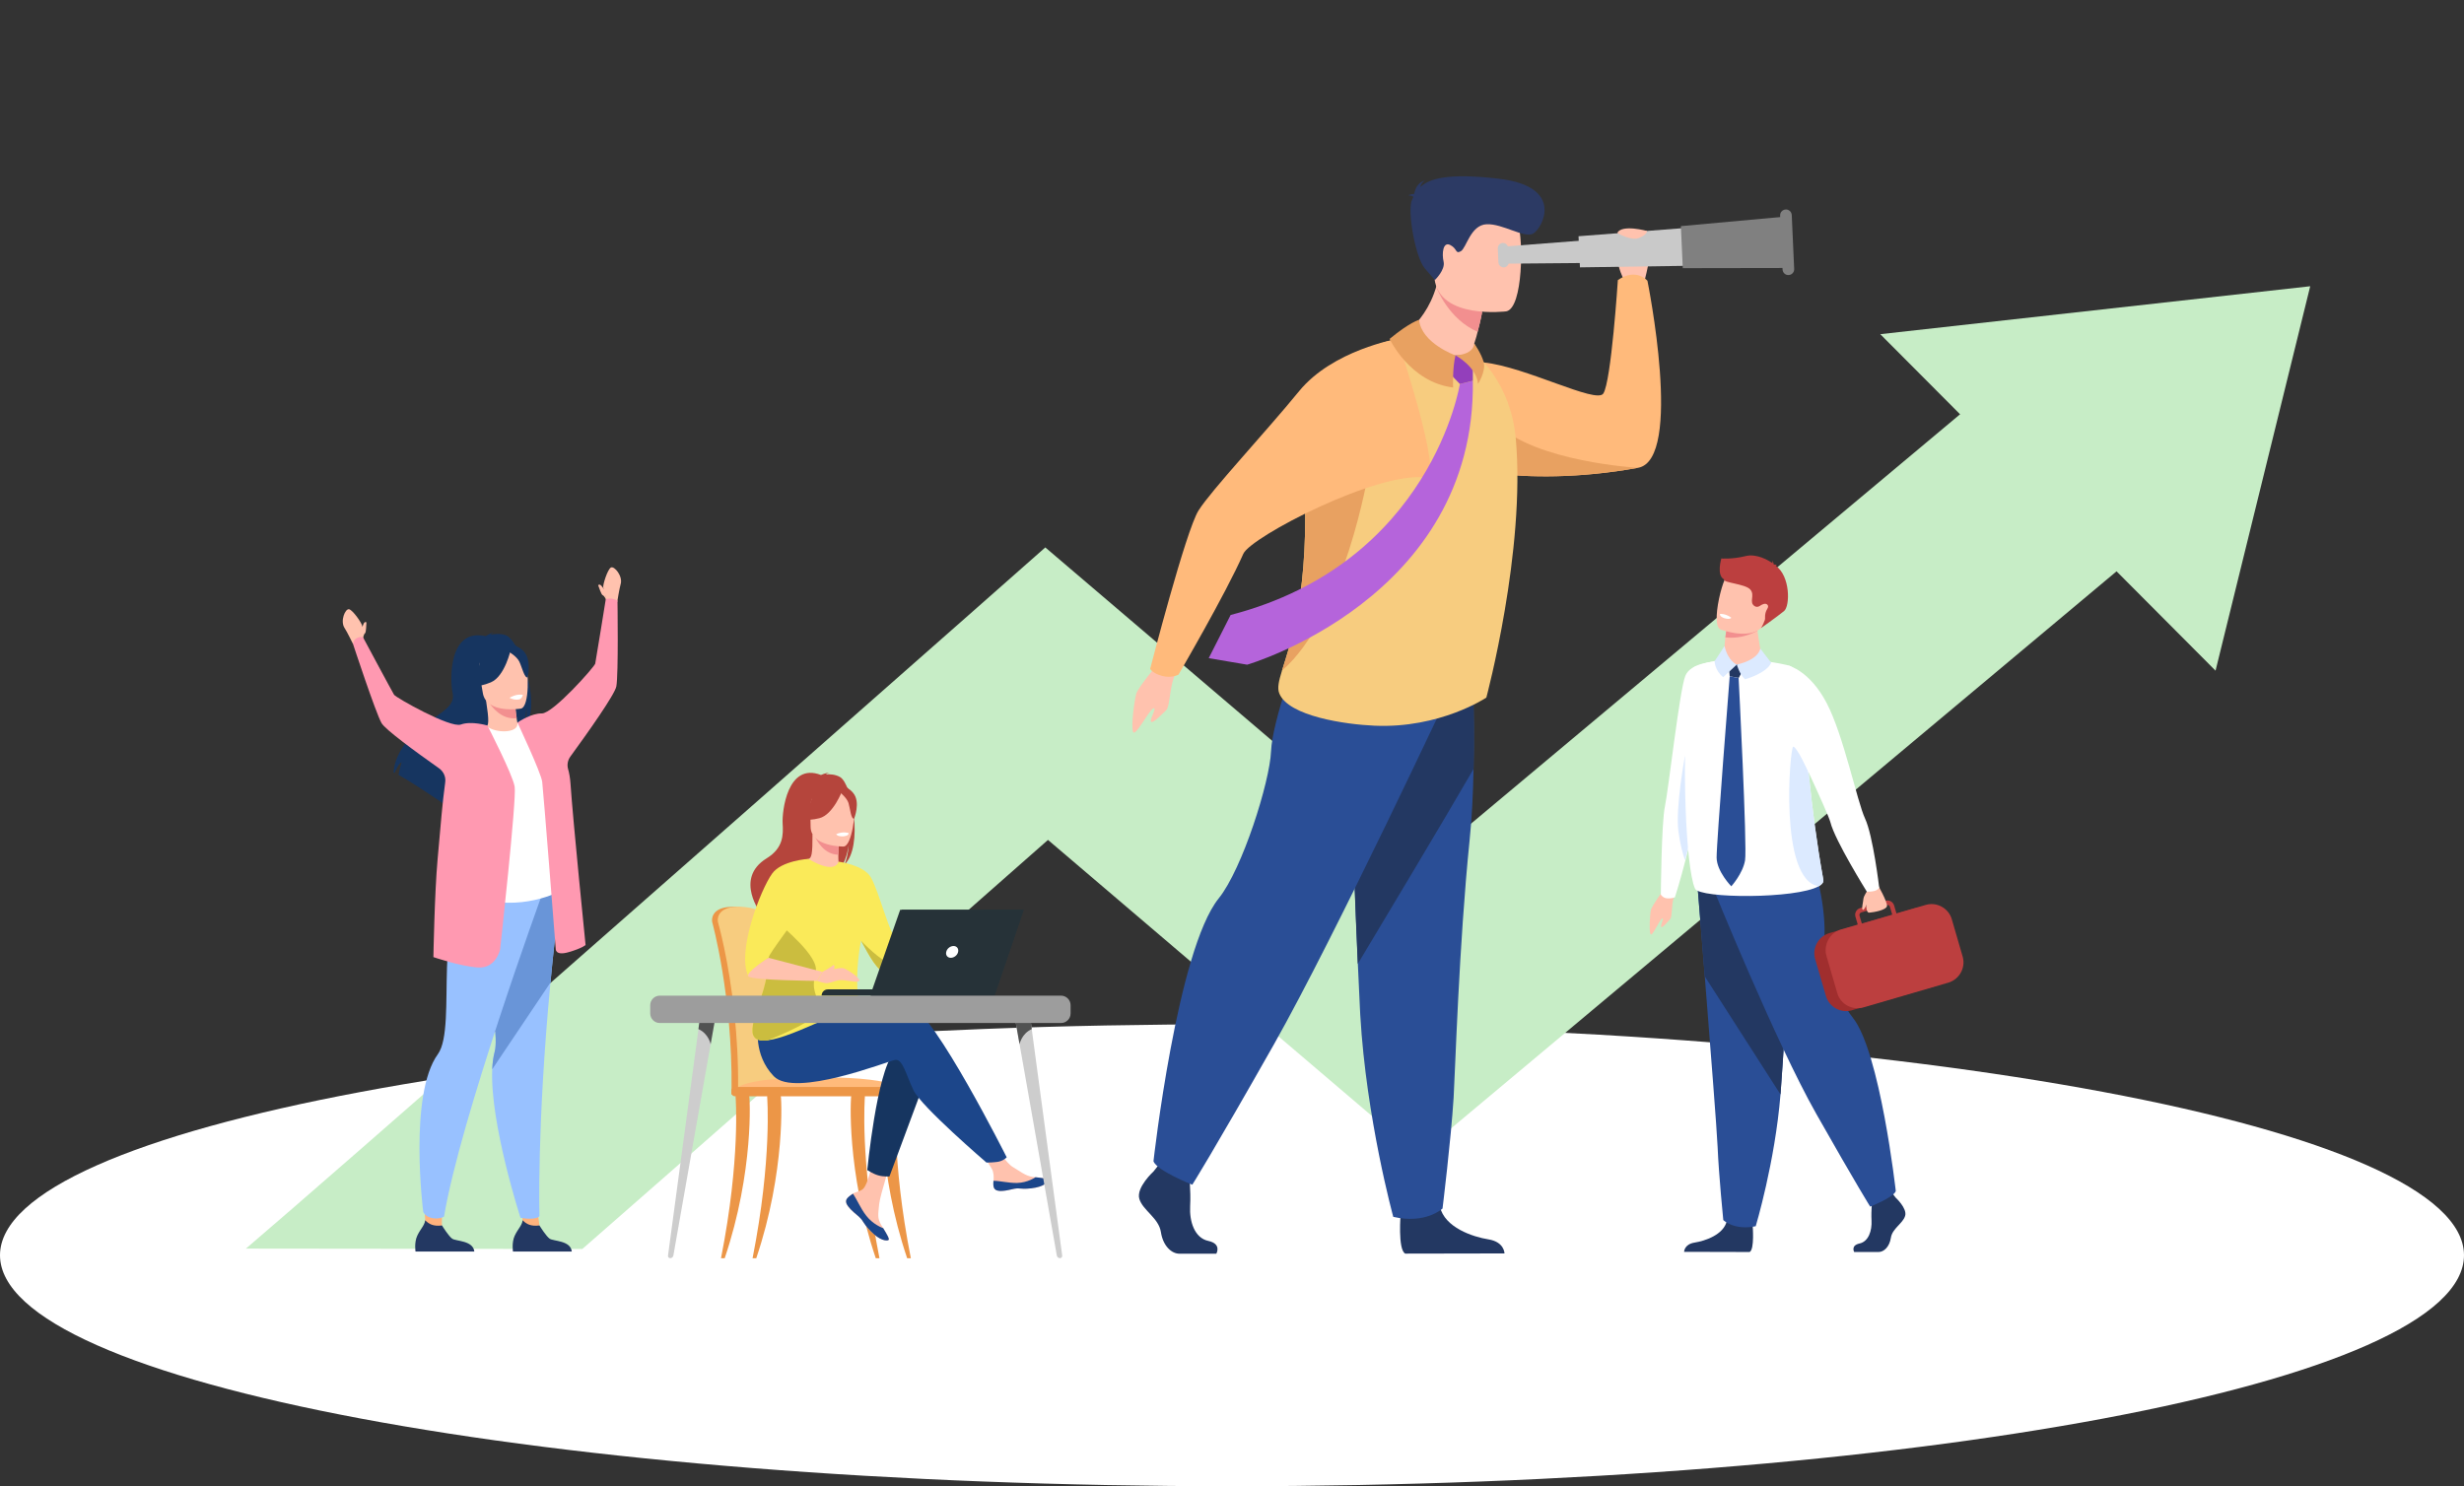
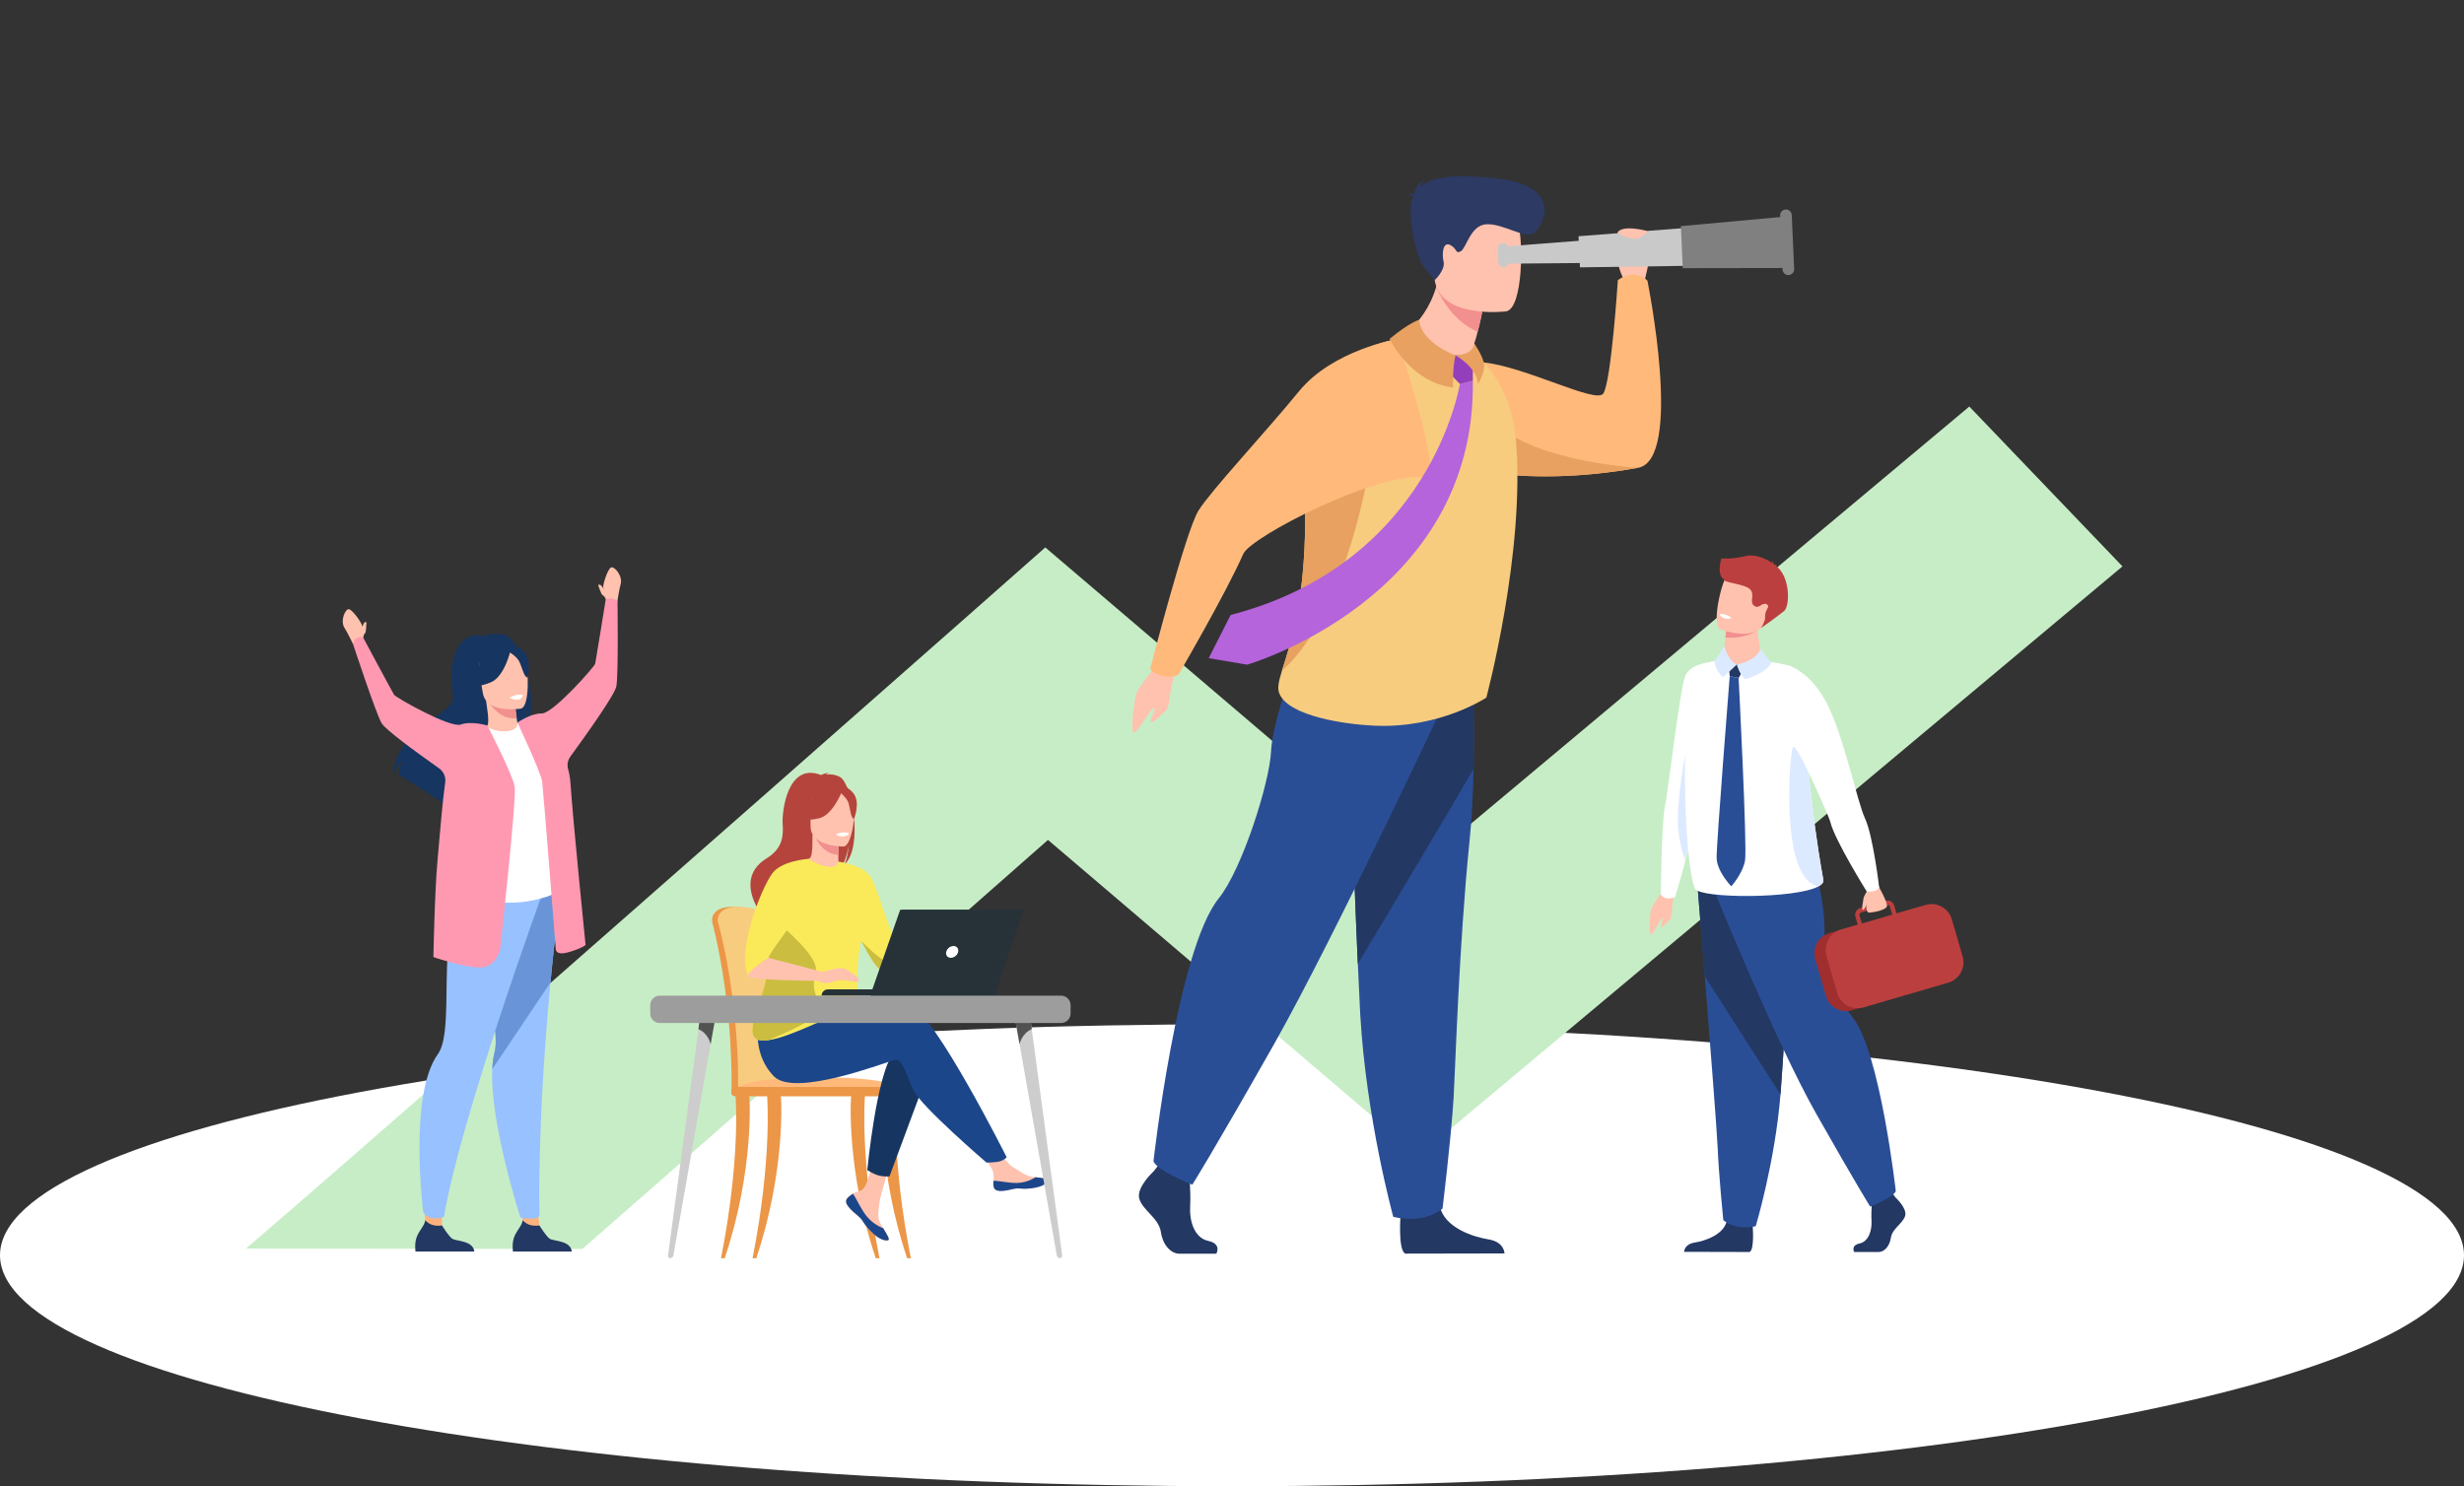
<svg xmlns="http://www.w3.org/2000/svg" width="1641" height="990" viewBox="0 0 1641 990" fill="none">
  <rect x="0" y="0" width="1641" height="990" fill="#333333" stroke="none" />
  <path d="M820.5 990C1273.65 990 1641 921.116 1641 836.144C1641 751.172 1273.65 682.289 820.5 682.289C367.35 682.289 0 751.172 0 836.144C0 921.116 367.35 990 820.5 990Z" fill="white" />
  <g clip-path="url(#clip0)">
    <path d="M1413.54 377.278L944.694 769.81L697.945 559.482C651.798 600.178 580.465 662.978 508.715 725.957C459.71 769.035 419.994 803.832 387.841 831.955L163.777 831.716C225.882 778.807 476.085 558.767 644.653 410.108L696.159 364.647L945.528 577.238L1311.54 270.804L1413.54 377.278Z" fill="#C7EDC6" />
-     <path d="M1252.24 222.601L1475.53 446.752L1538.58 190.665L1252.24 222.601Z" fill="#C7EDC6" />
+     <path d="M1252.24 222.601L1538.58 190.665L1252.24 222.601Z" fill="#C7EDC6" />
    <path d="M520.207 694.855C519.374 674.358 517.587 656.484 515.444 644.031C511.99 624.19 508.954 612.75 508.894 612.631C508.418 610.903 501.927 603.812 487.399 604.051C472.87 604.289 474.24 613.524 474.24 613.524C474.24 613.822 474.299 614.12 474.359 614.359C474.478 614.835 487.816 663.157 487.22 725.6C487.22 726.494 487.101 727.983 487.161 728.996C487.161 728.996 520.803 729.89 520.803 728.996C521.994 723.514 521.398 708.38 520.207 694.855Z" fill="#EC9647" />
    <path d="M524.435 725.242C524.435 726.136 523.958 726.791 523.422 726.791C522.887 726.791 522.41 726.076 522.41 725.242H493.591C493.591 726.136 493.115 726.791 492.579 726.791C491.983 726.791 491.567 726.076 491.567 725.183C491.745 707.308 490.733 690.625 489.185 675.908C485.374 639.205 478.288 614.657 478.169 614.299C478.11 614.061 478.05 613.763 478.05 613.465C478.05 613.465 476.681 604.23 491.209 603.991C505.738 603.753 512.228 610.843 512.705 612.571C512.705 612.69 514.491 619.125 516.813 630.744C517.587 634.617 518.421 639.026 519.254 643.971C521.398 656.424 523.184 674.299 524.018 694.795C525.149 708.38 525.626 719.82 524.435 725.242Z" fill="#F7CC7F" />
    <path d="M489.364 726.851H602.378C602.378 726.851 599.758 716.185 534.319 717.794C487.994 718.867 489.364 726.851 489.364 726.851Z" fill="#FFBA7B" />
    <path d="M480.193 838.092C493.293 771.716 489.899 731.021 489.899 730.485C489.839 729.472 491.745 728.519 492.757 728.519C493.769 728.519 498.295 728.221 498.831 729.115C499.545 730.247 502.165 780.416 482.635 838.151H480.193V838.092Z" fill="#EC9647" />
    <path d="M585.706 838.092C572.606 771.716 576 731.021 576 730.485C576.06 729.472 574.155 728.519 573.142 728.519C572.13 728.519 567.605 728.221 567.069 729.115C566.354 730.247 563.734 780.416 583.265 838.151H585.706V838.092Z" fill="#EC9647" />
    <path d="M606.604 838.092C593.505 771.716 596.899 731.021 596.899 730.485C596.958 729.472 595.053 728.519 594.041 728.519C593.029 728.519 588.503 728.221 587.967 729.115C587.253 730.247 584.633 780.416 604.163 838.151H606.604V838.092Z" fill="#EC9647" />
    <path d="M501.213 838.092C514.313 771.716 510.919 731.021 510.919 730.485C510.859 729.472 512.764 728.519 513.777 728.519C514.789 728.519 519.314 728.221 519.85 729.115C520.565 730.247 523.185 780.416 503.654 838.151H501.213V838.092Z" fill="#EC9647" />
    <path d="M602.438 730.247H489.424C488.173 730.247 487.102 729.234 487.102 727.923V726.374C487.102 725.123 488.114 724.05 489.424 724.05H602.438C603.688 724.05 604.76 725.063 604.76 726.374V727.923C604.76 729.174 603.688 730.247 602.438 730.247Z" fill="#EC9647" />
    <path d="M598.448 628.122L636.02 619.959L638.224 625.381C638.224 625.381 596.781 650.048 592.911 648.857C589.04 647.605 598.448 628.122 598.448 628.122Z" fill="#FFB27D" />
    <path d="M564.33 798.112C563.378 799.184 563.259 800.376 563.735 801.687C564.569 804.07 567.427 806.751 570.761 809.373C571.178 809.73 571.535 810.028 571.893 810.326C571.952 810.386 572.071 810.505 572.131 810.565C572.19 810.624 572.25 810.684 572.309 810.743C575.406 813.603 574.215 814.259 579.752 819.979C586.064 826.533 590.411 826.652 591.661 826.056C592.733 825.52 590.589 822.064 588.208 818.132C588.088 817.953 587.969 817.774 587.85 817.536C587.553 816.999 587.255 816.463 586.898 815.987C584.159 811.28 584.873 809.075 585.528 802.044C586.064 796.324 594.4 770.167 594.4 770.167L582.313 768.082C582.313 768.082 578.681 788.876 574.632 792.094C572.488 793.822 570.106 793.822 568.022 795.073C567.903 795.133 567.724 795.252 567.605 795.371C566.474 796.205 565.283 797.039 564.33 798.112Z" fill="#FFC2AE" />
    <path d="M564.33 798.111C563.378 799.184 563.259 800.376 563.735 801.686C564.807 804.07 567.546 806.691 570.761 809.373C571.178 809.73 571.535 810.028 571.893 810.326C571.952 810.386 572.071 810.505 572.131 810.564C572.19 810.624 572.25 810.683 572.309 810.743C575.406 813.603 574.215 814.258 579.752 819.978C586.064 826.532 590.411 826.652 591.661 826.056C592.733 825.52 590.589 822.064 588.208 818.131C586.957 817.655 581.3 815.39 576.954 809.849C573.143 805.023 570.642 798.767 568.022 795.132C567.903 795.192 567.724 795.311 567.605 795.43C566.474 796.205 565.283 797.039 564.33 798.111Z" fill="#1C468A" />
    <path d="M661.863 790.545C662.637 794.298 667.936 793.643 673.891 792.213C679.845 790.783 678.416 792.511 686.871 791.557C695.326 790.604 697.887 787.446 698.125 786.195C698.363 785.063 694.195 784.705 689.67 784.169C689.134 784.11 688.538 784.05 687.943 783.99C682.882 783.335 679.19 780.058 674.546 777.377C670.199 774.815 663.709 764.447 663.709 764.447L652.098 765.341C652.098 765.341 658.171 774.576 660.553 778.628C661.922 781.011 661.863 784.11 661.684 786.552C661.684 787.863 661.565 789.234 661.863 790.545Z" fill="#FFC2AE" />
    <path d="M673.831 792.213C679.786 790.783 678.357 792.511 686.812 791.558C695.267 790.604 697.828 787.447 698.066 786.195C698.304 785.063 694.136 784.706 689.611 784.169L689.551 784.229C689.551 784.229 684.49 787.804 677.404 787.983C671.688 788.102 665.555 786.493 661.625 786.553C661.506 787.864 661.446 789.234 661.744 790.545C662.578 794.299 667.937 793.643 673.831 792.213Z" fill="#1C468A" />
    <path d="M636.021 619.959C636.021 619.959 638.761 613.166 641.857 612.928C644.953 612.69 654.599 611.141 655.254 612.511C655.969 613.881 655.254 618.886 653.17 620.674C651.086 622.461 638.225 625.381 638.225 625.381L636.021 619.959Z" fill="#FFB27D" />
    <path d="M617.385 716.305L592.376 783.633C592.376 783.633 588.506 783.991 584.874 782.918C581.48 781.965 577.609 779.403 577.609 779.403C577.609 779.403 583.802 714.755 595.175 701.29C606.488 687.824 617.385 716.305 617.385 716.305Z" fill="#163560" />
    <path d="M518.422 689.016C518.422 689.016 590.291 664.706 606.308 669.89C622.326 675.073 670.437 770.883 670.437 770.883C670.437 770.883 669.365 772.312 666.388 773.445C663.649 774.457 656.98 774.398 656.98 774.398C656.98 774.398 613.573 737.159 608.392 726.255C603.212 715.411 601.128 705.043 596.007 706.056C590.827 707.069 529.318 731.379 515.325 716.9C501.392 702.422 505.024 683.594 505.024 683.594L518.422 689.016Z" fill="#1C468A" />
    <path d="M559.447 517.596C556.351 515.808 552.6 515.63 550.04 515.808C550.694 515.093 552.004 514.855 552.004 514.855C550.397 514.617 546.765 516.225 546.765 516.225C524.317 507.586 520.803 540.654 521.22 548.34C521.697 556.027 521.756 564.904 510.562 571.757C488.531 585.341 507.108 608.996 507.108 608.996C507.287 609.115 517.35 626.215 517.35 626.215C516.755 620.019 545.455 587.188 560.4 577.417C564.032 572.054 565.342 562.581 565.402 561.866C564.747 569.373 563.496 573.604 562.365 575.927C575.048 564.249 567.665 522.243 559.447 517.596Z" fill="#B5453C" />
    <path d="M559.506 577.894C559.566 577.953 552.301 581.707 546.823 580.218C541.643 578.788 538.308 572.114 538.368 572.114C540.571 571.697 541.167 568.658 541.107 555.789L542.119 555.967L558.732 559.244C558.732 559.244 558.375 564.488 558.315 569.373C558.315 573.544 558.553 577.477 559.506 577.894Z" fill="#FFC2AE" />
    <path d="M558.734 559.244C558.734 559.244 558.377 564.488 558.317 569.373C549.028 569.135 544.086 560.615 542.121 555.908L558.734 559.244Z" fill="#F28F8F" />
    <path d="M540.393 554.12C540.393 554.12 535.51 546.434 534.379 539.82C533.545 535.113 535.927 517.715 553.433 520.217C553.433 520.217 558.494 520.694 563.317 523.971C567.128 526.533 572.606 532.074 566.473 547.268L564.865 552.392L540.393 554.12Z" fill="#B5453C" />
    <path d="M561.83 563.892C561.83 563.892 539.858 564.249 539.858 550.545C539.858 536.841 537 527.666 551.052 526.831C565.105 525.997 567.844 531.24 568.915 535.828C569.987 540.416 567.546 563.475 561.83 563.892Z" fill="#FFC2AE" />
    <path d="M560.995 526.533C560.995 526.533 554.981 542.621 545.752 545.004C536.523 547.387 532.533 544.885 532.533 544.885C532.533 544.885 539.619 539.224 541.107 529.393C541.048 529.393 556.47 518.847 560.995 526.533Z" fill="#B5453C" />
    <path d="M559.508 527.844C559.508 527.844 563.974 531.419 565.105 534.934C566.177 538.45 566.713 545.6 568.797 545.361C568.797 545.361 573.322 534.458 568.261 528.261C562.842 521.647 559.508 527.844 559.508 527.844Z" fill="#B5453C" />
    <path d="M510.562 637.059C508.418 627.943 515.742 610.306 523.483 595.709C530.449 582.481 537.714 571.697 538.369 572.114C556.768 583.077 558.435 573.961 558.435 573.961C558.435 573.961 575.167 576.165 579.93 584.328C585.825 594.457 592.137 622.759 598.448 628.122C597.496 631.101 597.912 632.65 598.925 636.344C599.163 637.119 599.401 637.893 599.639 638.608C600.592 641.17 601.783 643.315 602.795 645.103C599.58 647.069 593.387 650.763 588.862 648.082C581.895 644.03 576.477 631.577 573.44 626.692C573.44 626.692 573.44 626.632 573.38 626.632C566.771 664.229 575.762 672.809 571.177 676.741C566.354 680.912 559.447 674.775 544.263 681.329C534.32 685.619 520.505 691.875 511.217 692.948C506.334 693.544 502.702 692.65 501.511 689.373C498.117 679.84 514.67 654.398 510.562 637.059Z" fill="#FAEA59" />
    <path d="M556.947 555.61C556.947 555.61 557.364 557.338 561.711 557.099C561.711 557.099 565.343 556.861 565.224 554.954C565.164 554.895 561.651 553.584 556.947 555.61Z" fill="white" />
    <path d="M501.571 689.433C502.762 692.71 506.394 693.603 511.277 693.008C517.708 690.207 545.515 679.423 545.157 672.154C544.681 661.369 539.798 661.012 543.252 647.665C545.991 636.94 520.328 617.039 516.279 612.69C508.597 627.288 508.359 628.003 510.562 637.119C514.671 654.398 498.118 679.84 501.571 689.433Z" fill="#CBBD3F" />
    <path d="M498.474 650.465C503.417 643.554 508.537 639.859 511.931 638.012C511.157 635.987 532.653 609.651 532.653 605.54C532.653 601.429 538.369 572.114 538.369 572.114C538.369 572.114 520.446 573.246 514.254 581.885C506.453 592.67 490.377 634.378 498.474 650.465Z" fill="#FAEA59" />
    <path d="M511.871 638.013L547.657 647.367L544.322 653.385C544.322 653.385 500.736 653.087 498.414 650.406C496.152 647.784 511.871 638.013 511.871 638.013Z" fill="#FFC2AE" />
    <path d="M573.439 626.692C576.476 631.637 581.895 644.03 588.861 648.082C593.446 650.763 599.639 647.069 602.794 645.103C601.782 643.256 600.591 641.171 599.639 638.608C597.078 639.204 593.982 639.919 591.958 640.575C588.028 641.707 573.439 626.692 573.439 626.692Z" fill="#CBBD3F" />
    <path d="M547.716 647.367C547.716 647.367 558.97 644.209 561.65 644.924C564.329 645.699 573.499 651.776 572.189 653.385C570.879 655.053 562.84 652.372 559.089 652.908C555.397 653.385 552.48 655.232 549.8 654.875C547.121 654.457 544.322 653.445 544.322 653.445L547.716 647.367Z" fill="#FFC2AE" />
-     <path d="M547.717 647.367C547.717 647.367 553.195 644.567 554.802 642.958C554.981 642.779 555.338 642.779 555.457 643.018C555.874 643.673 556.291 644.984 554.326 646.235C551.528 648.022 547.717 647.367 547.717 647.367Z" fill="#FFC2AE" />
    <path d="M599.64 663.216H547.182C547.182 660.892 549.027 659.045 551.35 659.045H599.64V663.216Z" fill="#263238" />
    <path d="M599.52 606.017H680.619L661.148 663.216H579.514L599.52 606.017Z" fill="#263238" />
    <path d="M681.811 606.017L662.34 663.216H580.705L600.712 606.017H681.811Z" fill="#263238" />
    <path d="M638.104 634.08C637.628 636.284 635.424 638.012 633.221 638.012C631.018 638.012 629.649 636.225 630.185 634.08C630.661 631.875 632.864 630.147 635.067 630.147C637.211 630.147 638.58 631.875 638.104 634.08Z" fill="white" />
    <path d="M681.81 606.017L662.339 663.157H608.273C644.059 650.942 653.586 613.643 655.194 606.017H681.81Z" fill="#263238" />
    <path d="M446.374 838.092C447.386 838.092 448.279 837.377 448.458 836.364L458.64 778.569L473.287 695.451L477.396 672.213L466.976 671.916L465.189 685.381L452.447 780.177L444.885 836.364C444.766 837.317 445.421 838.092 446.374 838.092Z" fill="#CDCDCD" />
    <path d="M465.131 685.5C471.919 688.479 473.288 695.57 473.288 695.57L477.397 672.333L466.977 672.035L465.131 685.5Z" fill="#515252" />
    <path d="M705.925 838.092C704.912 838.092 704.019 837.377 703.841 836.364L693.659 778.569L679.011 695.451L674.902 672.213L685.323 671.916L687.109 685.381L699.851 780.177L707.413 836.364C707.532 837.317 706.818 838.092 705.925 838.092Z" fill="#CDCDCD" />
    <path d="M687.168 685.501C680.38 688.48 679.011 695.57 679.011 695.57L674.902 672.333L685.323 672.035L687.168 685.501Z" fill="#515252" />
    <path d="M439.406 681.449H706.639C710.152 681.449 713.01 678.589 713.01 675.073V669.592C713.01 666.076 710.152 663.216 706.639 663.216H439.406C435.893 663.216 433.035 666.076 433.035 669.592V675.073C433.035 678.589 435.893 681.449 439.406 681.449Z" fill="#9D9D9D" />
    <path d="M1262.53 797.808C1262.53 797.808 1270.3 804.921 1268.8 809.921C1267.3 814.978 1260.25 818.312 1259.31 824.479C1258.36 830.647 1254.59 833.981 1251.14 833.981C1247.76 833.981 1234.87 833.981 1234.87 833.981C1234.87 833.981 1232.38 829.647 1238.43 828.313C1244.48 826.98 1246.76 819.756 1246.42 813.033C1246.04 806.31 1246.98 797.364 1246.98 797.364L1259.86 794.363L1262.53 797.808Z" fill="#233862" />
    <path d="M1167.24 816.144C1167.24 816.144 1168.63 832.313 1165.24 833.98L1121.6 833.869C1121.6 833.869 1121.6 828.813 1128.59 827.702C1135.59 826.59 1147.92 822.478 1150.03 813.31C1152.08 804.198 1167.24 816.144 1167.24 816.144Z" fill="#233862" />
    <path d="M1130.37 588.108C1130.37 588.108 1132.65 616.39 1135.37 650.396C1139.03 696.625 1143.47 753.356 1143.92 764.136C1144.7 782.806 1147.69 812.699 1147.69 812.699C1147.69 812.699 1154.91 819.812 1169.29 816.811C1169.29 816.811 1182.12 774.193 1185.79 729.075C1185.84 728.352 1185.9 727.575 1185.95 726.852C1189.34 680.956 1194.67 584.218 1194.67 584.218L1130.37 588.108Z" fill="#2A4E96" />
    <path d="M1130.37 588.108C1130.37 588.108 1132.65 616.39 1135.37 650.395L1185.79 729.019C1185.84 728.297 1185.9 727.519 1185.95 726.797C1189.34 680.9 1194.67 584.163 1194.67 584.163L1130.37 588.108Z" fill="#233862" />
    <path d="M1140.92 591.497C1140.92 591.497 1182.4 693.958 1209.72 742.133C1237.04 790.307 1245.53 803.754 1245.53 803.754C1245.53 803.754 1261.14 797.586 1262.58 793.419C1262.58 793.419 1252.14 700.459 1233.87 677.789C1223.55 665.009 1214.66 636.56 1215.11 623.113C1215.88 599.943 1207.16 573.05 1207.16 573.05L1140.92 591.497Z" fill="#2A4E96" />
    <path d="M1107.77 592.998C1107.77 592.998 1100 603.499 1099.44 606.277C1098.88 609.056 1098.22 619.057 1099.11 622.002C1100.05 624.947 1104.88 613.279 1106.83 611.945C1108.77 610.611 1105.6 616.557 1106.38 617.446C1107.16 618.335 1110.88 613.779 1112.32 612.223C1113.77 610.667 1113.1 602.888 1114.65 598.165C1116.27 593.442 1107.77 592.998 1107.77 592.998Z" fill="#FFC2AE" />
    <path d="M1142.14 440.751C1142.14 440.751 1131.65 538.267 1130.76 541.045C1130.54 541.656 1129.76 544.712 1128.59 549.157C1126.93 555.492 1124.59 564.604 1122.43 573.272C1119.1 586.385 1115.49 597.665 1115.49 597.665C1115.49 597.665 1113.93 598.665 1110.1 598.387C1107.49 598.165 1106.1 595.942 1106.1 595.942C1106.1 595.942 1106.49 548.046 1108.82 537.155C1111.16 526.209 1118.65 459.198 1122.43 450.141C1126.15 441.195 1142.14 440.751 1142.14 440.751Z" fill="white" />
    <path d="M1128.37 548.879C1126.7 555.214 1124.37 564.326 1122.21 572.994C1120.76 568.994 1118.99 562.604 1117.82 553.88C1115.71 537.766 1122.21 503.372 1122.21 503.372L1128.37 548.879Z" fill="#DCEAFF" />
    <path d="M1211.27 590.33C1196.23 598.832 1131.87 598.609 1128.87 591.942C1122.21 577.05 1120.54 501.538 1123.71 478.312C1123.71 478.312 1125.32 442.696 1128.87 444.251C1152.64 433.305 1191.12 443.251 1191.12 443.251C1201.5 446.307 1200.61 470.033 1203.5 503.372C1203.89 507.65 1204.28 512.151 1204.72 516.763C1206.78 537.322 1209.77 560.992 1214.27 585.941C1214.61 587.663 1213.49 589.108 1211.27 590.33Z" fill="white" />
    <path d="M1173.35 439.306C1172.96 445.696 1164.63 444.974 1154.64 442.696C1144.64 440.418 1148.25 434.528 1148.25 434.528C1148.25 434.528 1148.42 430.027 1149.03 424.582C1149.25 422.637 1149.53 420.526 1149.92 418.47C1150.08 417.469 1150.3 416.469 1150.53 415.525C1151.8 409.913 1170.46 415.302 1170.35 416.858C1170.02 420.914 1172.96 434.306 1173.35 439.306Z" fill="#FFC2AE" />
    <path d="M1151.97 450.475L1151.19 441.64L1162.24 443.752L1157.97 451.586L1151.97 450.475Z" fill="#233862" />
    <path d="M1148.53 430.36L1141.92 440.418C1141.92 440.418 1141.92 446.585 1147.64 451.086L1156.69 442.696C1156.69 442.696 1150.86 440.473 1148.53 430.36Z" fill="#DCEAFF" />
    <path d="M1156.69 442.696C1156.69 442.696 1158.58 449.419 1162.19 452.475C1162.19 452.475 1176.29 448.697 1179.62 441.473L1172.29 431.972C1172.29 431.972 1171.96 439.139 1156.69 442.696Z" fill="#DCEAFF" />
    <path d="M1170.52 420.026C1170.52 420.026 1161.52 425.971 1149.08 424.582C1149.3 422.637 1149.58 420.526 1149.97 418.47C1152.41 417.859 1154.47 417.525 1154.47 417.525L1170.52 420.026Z" fill="#F28F8F" />
    <path d="M1176.18 413.247C1171.79 425.304 1155.8 422.248 1148.97 420.303C1147.03 419.748 1145.86 419.303 1145.86 419.303C1143.75 418.359 1143.09 414.691 1143.31 410.024C1143.7 400.856 1147.31 387.854 1149.36 384.742C1152.47 380.019 1157.75 375.241 1173.24 381.908C1188.79 388.576 1181.79 397.744 1176.18 413.247Z" fill="#FFC2AE" />
    <path d="M1188.17 407.023C1183.29 411.024 1172.74 418.414 1172.74 418.414C1172.74 418.414 1173.9 417.025 1175.35 413.024C1175.51 412.58 1175.57 411.913 1175.51 411.191C1175.46 409.246 1175.9 407.301 1176.96 405.634C1177.62 404.578 1177.85 403.523 1177.01 402.745C1175.68 401.467 1173.4 402.634 1171.9 403.689C1170.9 404.356 1169.63 404.412 1168.63 403.801C1164.46 401.189 1169.07 396.577 1165.68 392.688C1162.3 388.854 1147.53 388.298 1148.14 385.909C1143.08 383.075 1146.31 372.573 1146.36 372.018C1146.36 372.018 1153.58 372.629 1162.58 370.406C1169.9 368.573 1177.96 373.296 1180.51 375.185C1180.51 374.74 1180.46 374.074 1180.12 373.407C1180.12 373.407 1181.23 374.518 1181.23 375.796C1181.34 375.907 1181.4 375.963 1181.34 376.018C1181.34 376.018 1182.79 375.963 1183.68 376.574C1183.68 376.574 1183.07 376.352 1182.73 376.741C1182.68 376.796 1182.68 376.796 1182.62 376.852C1192.39 383.742 1192.23 403.689 1188.17 407.023Z" fill="#BC3F3F" />
    <path d="M1153.03 411.469C1153.03 411.469 1152.25 412.969 1148.31 411.746C1148.31 411.746 1144.97 410.691 1145.53 408.913C1145.53 408.968 1149.08 408.524 1153.03 411.469Z" fill="white" />
    <path d="M1151.97 450.475C1151.97 450.475 1143.14 561.993 1143.25 571.272C1143.36 580.552 1153.02 590.386 1153.02 590.386C1153.02 590.386 1160.69 581.941 1162.19 573.106C1163.69 564.216 1157.91 451.642 1157.91 451.642L1151.97 450.475Z" fill="#2A4E96" />
    <path d="M1211.27 590.33C1184.45 586.496 1192.12 497.704 1194.23 497.371C1196.34 497.037 1204.06 513.262 1204.06 513.262L1204.78 516.874C1206.83 537.433 1209.83 561.103 1214.33 586.052C1214.61 587.663 1213.49 589.108 1211.27 590.33Z" fill="#DCEAFF" />
    <path d="M1290.07 656.452L1233.37 672.955C1225.99 675.122 1218.21 670.843 1216.05 663.453L1208.89 638.894C1206.72 631.504 1211 623.725 1218.38 621.558L1275.07 605.055C1282.46 602.888 1290.23 607.167 1292.4 614.557L1299.56 639.116C1301.67 646.506 1297.4 654.341 1290.07 656.452Z" fill="#A02E2E" />
    <path d="M1216.38 636.671L1223.6 661.509C1224.99 666.343 1228.76 669.843 1233.32 671.066C1234.82 671.51 1236.37 671.677 1237.98 671.566C1238.98 671.51 1239.98 671.344 1240.98 671.066L1297.56 654.563C1304.95 652.396 1309.28 644.562 1307.11 637.172L1299.89 612.334C1297.73 604.944 1289.9 600.61 1282.51 602.777L1263.02 608.445L1261.47 603.166C1260.75 600.721 1258.19 599.277 1255.75 599.999L1253.64 600.61L1241.81 604.055L1238.87 604.889C1237.7 605.222 1236.7 606 1236.09 607.111C1235.48 608.222 1235.37 609.445 1235.7 610.612L1237.26 615.89L1225.99 619.169C1225.54 619.28 1225.1 619.446 1224.71 619.613C1220.43 621.336 1217.38 625.058 1216.33 629.337C1215.66 631.782 1215.66 634.282 1216.38 636.671ZM1260.25 609.334L1239.98 615.224L1238.43 609.945C1238.15 609.056 1238.7 608.056 1239.59 607.778L1244.7 606.278L1254.03 603.555L1256.53 602.833C1256.69 602.777 1256.86 602.777 1257.03 602.777C1257.75 602.777 1258.42 603.277 1258.64 604L1260.25 609.334Z" fill="#BC3F3F" />
    <path d="M1243.26 593.442C1243.26 593.442 1241.48 608.166 1244.81 607.944C1248.09 607.722 1256.2 606.166 1256.7 603.61C1257.25 601.054 1250.53 589.274 1250.53 589.274L1243.26 593.442Z" fill="#FFC2AE" />
    <path d="M1243.7 593.387C1243.7 593.387 1241.2 596.498 1240.98 598.999C1240.76 601.444 1239.54 605.778 1240.7 606.055C1241.81 606.333 1243.92 600.666 1243.92 600.666L1243.7 593.387Z" fill="#FFC2AE" />
    <path d="M1191.12 443.363C1191.12 443.363 1205.33 446.752 1216.6 468.422C1227.88 490.037 1236.76 533.711 1242.09 545.212C1247.48 556.714 1251.53 591.275 1251.53 591.275C1251.53 591.275 1250.7 592.998 1247.81 593.609C1245.59 594.109 1243.26 593.887 1243.26 593.887C1243.26 593.887 1222.1 559.993 1219.05 547.768C1217.38 541.156 1192.28 488.37 1192.28 488.37L1191.12 443.363Z" fill="white" />
    <path d="M348.959 818.966L346.637 802.462L356.283 794.418L359.26 816.225L348.959 818.966Z" fill="#FFB27D" />
    <path d="M380.815 833.683H341.635C341.635 833.683 340.683 827.724 342.767 823.196C344.732 818.847 347.768 816.165 348.066 812.829C350.567 815.391 353.604 817.059 359.26 816.284C359.975 817.417 363.726 823.434 366.048 825.103C368.668 826.89 380.041 826.235 380.815 833.683Z" fill="#233862" />
    <path d="M372.955 596.364C370.394 616.98 368.31 636.404 366.584 654.517C357.473 751.041 359.26 810.028 359.26 810.028C359.26 810.028 358.605 811.756 352.948 811.816C349.733 811.816 346.636 811.16 346.636 811.16C346.636 811.16 326.213 748.122 327.82 712.253C327.999 707.963 328.535 704.03 329.428 700.634C334.311 682.283 311.327 612.094 336.335 585.937C361.344 559.84 374.146 586.891 372.955 596.364Z" fill="#98C1FF" />
    <path d="M372.955 596.364C370.394 616.98 368.31 636.404 366.584 654.517L327.82 712.253C327.999 707.963 328.535 704.03 329.428 700.634C334.311 682.283 311.327 612.094 336.335 585.937C361.344 559.84 374.146 586.891 372.955 596.364Z" fill="#6995D8" />
    <path d="M403.798 399.682C403.798 399.682 402.845 394.975 401.773 391.4C401.297 389.791 404.572 379.364 406.834 378.053C409.097 376.742 414.992 383.833 413.325 389.195C412.491 391.995 411.062 400.992 411.062 400.992L403.798 399.682Z" fill="#FFC2AE" />
    <path d="M403.797 399.681C403.797 399.681 402.547 396.941 401.475 396.524C400.344 396.107 399.153 391.638 398.379 389.85C398.379 389.85 399.153 388.718 400.522 390.208C401.356 391.102 403.261 393.783 403.261 393.783L403.797 399.681Z" fill="#FFC2AE" />
    <path d="M242.137 415.531C241.899 416.008 241.542 416.901 241.244 417.735C241.244 417.497 241.244 417.259 241.244 417.08C241.244 415.412 235.051 406.415 232.491 405.819C229.93 405.283 226.358 413.684 229.514 418.391C231.121 420.774 235.111 428.997 235.111 428.997L241.72 425.6C241.72 425.6 242.077 422.621 243.03 421.906C243.983 421.132 243.804 416.544 244.042 414.578C244.102 414.578 242.971 413.684 242.137 415.531Z" fill="#FFC2AE" />
    <path d="M283.281 814.02C282.745 808.718 282.566 794.835 282.566 794.835C282.566 794.835 296.738 790.306 296.202 793.405C293.642 808.658 294.356 816.225 294.356 816.225L288.64 819.621L283.281 814.02Z" fill="#FFB27D" />
    <path d="M361.166 595.352C361.166 595.352 306.504 745.322 295.727 810.386C295.727 810.386 293.226 812.114 288.582 811.518C283.282 810.863 281.853 807.228 281.853 807.228C281.853 807.228 271.969 729.234 291.618 702.184C305.135 683.594 285.783 601.906 317.222 595.352C348.602 588.857 361.166 595.352 361.166 595.352Z" fill="#98C1FF" />
    <path d="M351.459 451.101C351.459 451.042 351.459 450.982 351.399 450.923C351.102 449.612 350.744 448.301 350.328 446.99C349.196 443.058 347.827 439.304 346.338 435.967C345.504 434.061 344.611 432.333 343.718 430.724C343.599 430.486 343.42 430.247 343.301 430.009C341.217 426.434 339.014 423.991 337.049 423.217C333.477 421.846 329.487 422.204 326.748 422.8C327.344 421.965 328.713 421.489 328.713 421.489C326.986 421.489 323.414 423.753 323.414 423.753C298.227 418.093 299.715 453.783 301.442 461.826C303.169 469.93 295.071 473.862 283.579 482.085C261.726 497.874 262.143 514.557 262.143 514.557C262.322 514.617 262.56 514.736 262.798 514.855C263.691 512.71 265.537 508.599 267.502 507.705C267.443 507.884 265.835 513.187 265.418 516.166C268.753 518.013 273.337 520.813 278.339 524.031C285.008 528.321 292.391 533.266 298.286 537.258C297.989 535.65 297.75 533.326 298.167 532.015L300.073 537.854L300.311 538.629C304.062 541.191 307.039 543.217 308.587 544.289C308.766 544.408 308.885 544.468 309.004 544.587C309.421 544.885 309.659 545.064 309.659 545.064C309.183 542.978 311.386 537.616 315.078 530.823C315.316 530.347 315.613 529.87 315.852 529.393C317.043 527.248 318.352 524.984 319.782 522.66C320.317 521.826 320.794 520.992 321.389 520.098C321.806 519.383 322.282 518.728 322.699 518.013C323.771 516.345 324.902 514.676 326.034 513.008C328.951 508.658 332.048 504.369 335.144 500.436C339.61 494.716 343.956 489.711 347.589 486.434C347.708 486.196 347.827 485.957 347.946 485.659C348.541 484.349 348.958 482.859 349.315 481.37C349.434 480.893 349.494 480.476 349.613 479.999C350.506 475.173 350.566 470.466 350.506 469.334C350.804 473.981 350.685 477.437 350.387 480.118C350.328 480.714 350.268 481.25 350.149 481.727C349.97 482.859 349.732 483.812 349.494 484.587C350.089 483.872 350.625 483.038 351.102 482.144C351.399 481.548 351.697 480.952 351.935 480.297C354.793 472.849 354.019 461.648 351.459 451.101Z" fill="#163560" />
    <path d="M346.695 487.209C346.755 487.209 339.669 492.393 333.596 491.678C327.879 491.022 323.295 484.408 323.354 484.408C325.617 483.574 325.795 480.297 323.711 466.653L324.783 466.712L342.884 467.606C342.884 467.606 343.301 473.207 344.075 478.45C344.73 482.8 345.623 486.911 346.695 487.209Z" fill="#FFC2AE" />
    <path d="M342.945 467.547C342.945 467.547 343.362 473.147 344.136 478.391C334.252 479.582 327.702 471.36 324.844 466.712L342.945 467.547Z" fill="#F28F8F" />
    <path d="M322.7 465.044C322.7 465.044 316.329 457.656 314.066 450.863C312.458 446.037 312.22 427.15 331.155 427.03C331.155 427.03 336.633 426.732 342.171 429.414C346.577 431.559 353.306 436.564 349.197 453.664L348.304 459.384L322.7 465.044Z" fill="#163560" />
    <path d="M375.278 592.492C375.278 592.492 351.699 606.494 322.046 599.284C321.689 599.224 297.633 595.352 297.633 595.352C298.05 594.219 301.146 575.63 301.563 574.617C306.803 561.032 316.449 487.387 324.428 483.753C326.452 485.958 332.347 487.507 337.349 487.09C343.124 486.553 345.03 484.11 344.553 481.429C350.925 484.468 355.867 487.268 355.867 487.268C361.762 495.967 375.278 592.492 375.278 592.492Z" fill="white" />
    <path d="M346.934 472.015C346.934 472.015 323.652 475.888 321.509 461.35C319.305 446.812 314.84 437.517 329.606 434.478C344.373 431.38 348.065 436.504 349.971 441.211C351.935 445.799 352.948 470.645 346.934 472.015Z" fill="#FFC2AE" />
    <path d="M340.206 432.512C340.206 432.512 336.335 450.506 326.927 454.498C317.519 458.49 312.875 456.464 312.875 456.464C312.875 456.464 319.484 449.374 319.484 438.709C319.484 438.709 334.192 425.124 340.206 432.512Z" fill="#163560" />
    <path d="M338.836 434.12C338.836 434.12 344.195 437.219 345.862 440.734C347.589 444.25 349.256 451.817 351.4 451.221C351.4 451.221 354.496 438.887 348.125 433.167C341.337 427.09 338.836 434.12 338.836 434.12Z" fill="#163560" />
    <path d="M411.241 400.039C410.288 399.682 408.919 398.907 407.073 398.729C405.465 398.609 403.441 399.086 403.441 399.086C403.441 399.086 396.891 439.9 396.414 442.045C395.938 444.19 368.25 475.412 360.807 475.233C354.079 475.114 346.1 480.297 344.611 481.31C344.611 481.31 360.271 514.498 361.105 520.754C361.939 527.547 370.096 631.995 370.096 631.995C370.096 631.995 369.62 636.881 378.67 634.259C387.721 631.638 389.984 629.493 389.984 629.493C389.984 629.493 381.648 547.269 379.921 521.708C379.683 518.252 379.147 515.094 378.313 512.174C377.539 509.374 378.134 506.335 379.861 503.952C391.353 488.222 409.455 462.661 410.467 457.239C411.955 449.314 411.241 400.039 411.241 400.039Z" fill="#FF99B1" />
    <path d="M315.911 833.683H276.731C276.731 833.683 275.778 827.724 277.862 823.196C279.827 818.847 282.864 816.165 283.162 812.829C285.663 815.391 288.699 817.059 294.356 816.284C295.071 817.417 298.822 823.434 301.144 825.103C303.704 826.89 315.077 826.235 315.911 833.683Z" fill="#233862" />
    <path d="M342.767 524.031C341.457 515.928 324.606 483.276 324.606 483.276C324.606 483.276 313.947 480.059 306.921 482.621C299.895 485.183 263.633 464.687 262.442 462.78C261.251 460.873 241.84 424.647 241.84 424.647C241.84 424.647 240.232 423.694 237.672 425.064C235.111 426.375 235.111 428.996 235.111 428.996C235.111 428.996 250.116 474.637 254.106 481.668C256.488 485.898 276.732 500.734 292.452 511.817C295.429 513.962 297.037 517.537 296.501 521.171C294.417 536.782 293.881 545.54 291.44 572.353C289.415 594.577 288.641 637.536 288.641 637.536C288.641 637.536 306.207 643.614 318.294 644.448C330.381 645.282 333.061 632.472 333.061 632.472C333.061 632.472 344.136 532.432 342.767 524.031Z" fill="#FF99B1" />
    <path d="M339.312 464.806C339.312 464.806 342.111 466.474 345.445 465.938C347.708 465.581 348.244 462.899 348.244 462.899C348.244 462.899 346.636 462.423 344.136 462.899C341.635 463.436 339.312 464.806 339.312 464.806Z" fill="white" />
    <path d="M1082.24 187.805C1082.24 187.805 1071.34 168.441 1082.24 164.508C1093.14 160.576 1098.02 164.21 1098.55 168.619C1099.09 173.028 1094.39 190.427 1094.39 190.427L1082.24 187.805Z" fill="#FFC2AE" />
    <path d="M1090.93 311.618C1071.1 315.193 1052.82 316.861 1036.39 317.219C1020.73 317.576 1006.74 316.742 994.472 315.312C991.197 314.955 987.981 314.538 984.945 314.061C952.791 309.175 935.047 300.536 935.047 300.536C935.047 300.536 964.402 239.046 988.1 241.429C1015.91 244.23 1063.07 269.195 1067.77 262.164C1073.07 254.299 1077.48 186.554 1077.48 186.554C1089.8 178.093 1097.18 187.03 1097.18 187.03C1097.18 187.03 1121.3 306.136 1090.93 311.618Z" fill="#FFBA7B" />
    <path d="M1090.93 311.618C1071.11 315.193 1052.83 316.861 1036.39 317.219C1020.73 317.576 1006.74 316.742 994.472 315.312C987.089 291.777 981.73 267.705 996.616 282.184C1022.87 307.805 1090.93 311.618 1090.93 311.618Z" fill="#E8A161" />
    <path d="M932.845 808.062C932.845 808.062 930.761 832.491 935.882 835.053L1001.98 834.934C1001.98 834.934 1001.98 827.307 991.377 825.579C980.778 823.911 962.141 817.655 958.985 803.832C955.829 789.949 932.845 808.062 932.845 808.062Z" fill="#233862" />
    <path d="M981.373 512.233C981.075 528.202 980.301 544.706 978.753 559.542C971.608 629.85 969.107 714.815 968.095 731.2C966.308 759.621 960.711 805.023 960.711 805.023C960.711 805.023 949.576 815.57 927.902 810.565C927.902 810.565 909.92 745.143 905.931 676.265C905.871 675.133 905.812 674.001 905.752 672.869C905.276 663.753 904.799 653.326 904.323 642.124C900.989 566.93 897.416 455.213 897.416 455.213L980.361 435.729C980.301 435.669 982.206 472.373 981.373 512.233Z" fill="#2A4E96" />
    <path d="M981.372 512.233C960.353 548.519 920.28 615.371 904.263 642.064C900.928 566.871 897.355 455.153 897.355 455.153L980.3 435.669C980.3 435.669 982.205 472.372 981.372 512.233Z" fill="#233862" />
    <path d="M771.421 441.926C771.421 441.926 757.904 457.834 756.714 462.184C755.523 466.593 753.32 482.442 754.51 487.209C755.642 491.975 764.633 473.922 767.908 472.015C771.183 470.108 765.467 479.225 766.598 480.714C767.729 482.263 774.16 475.411 776.661 473.088C779.162 470.764 778.923 458.311 781.96 450.982C784.937 443.594 771.421 441.926 771.421 441.926Z" fill="#FFC2AE" />
    <path d="M768.265 780.296C768.265 780.296 756.475 791.021 758.797 798.648C761.119 806.275 771.718 811.339 773.147 820.694C774.576 830.048 780.292 835.113 785.473 835.113C790.653 835.113 810.064 835.113 810.064 835.113C810.064 835.113 813.875 828.558 804.705 826.592C795.536 824.626 792.082 813.663 792.618 803.474C793.213 793.286 791.784 779.76 791.784 779.76L772.254 775.232L768.265 780.296Z" fill="#233862" />
    <path d="M967.2 456.822C967.2 456.822 889.555 622.998 848.291 695.928C806.968 768.857 794.047 789.175 794.047 789.175C794.047 789.175 770.408 779.82 768.205 773.504C768.205 773.504 783.984 632.71 811.672 598.39C827.332 579.026 845.672 520.814 846.505 500.436C847.339 480.059 865.5 431.499 865.5 431.499L967.2 456.822Z" fill="#2A4E96" />
    <path d="M989.888 464.686C989.888 464.686 959.044 485.362 915.339 483.395C896.166 482.561 858.118 477.139 851.985 461.886C850.556 458.311 851.627 453.783 853.771 446.752C859.368 428.639 872.468 394.081 868.538 317.517C868.181 310.367 868.359 303.694 869.074 297.437C873.182 259.721 894.797 237.378 915.697 230.049C966.607 212.234 983.576 236.901 983.576 236.901C983.576 236.901 1006.08 254.716 1009.48 292.015C1016.21 366.494 989.888 464.686 989.888 464.686Z" fill="#F7CC7F" />
    <path d="M930.582 225.759C930.582 225.759 953.923 240 979.289 235.948C979.289 235.948 984.291 234.697 981.849 228.798C983.398 224.032 983.219 224.449 984.112 220.933C986.315 212.83 987.03 208.123 987.03 208.123L972.62 192.989L958.985 178.51C955.174 213.128 930.582 225.759 930.582 225.759Z" fill="#FFC2AE" />
    <path d="M956.781 191.678C956.781 191.678 964.581 212.591 984.052 220.992C986.255 212.889 987.744 204.369 987.744 204.369L972.62 193.048L956.781 191.678Z" fill="#F28F8F" />
    <path d="M1003.11 207.408C1003.11 207.408 958.508 213.008 955.352 185.541C952.196 158.133 944.336 140.377 972.679 135.67C1001.02 130.963 1007.75 140.794 1011.08 149.731C1014.42 158.609 1014.6 205.263 1003.11 207.408Z" fill="#FFC2AE" />
    <path d="M941.299 131.201C940.942 130.725 939.989 130.308 937.965 130.129C937.965 130.129 939.632 129.175 941.835 129.175C942.371 126.316 944.098 121.311 949.1 120.238C949.1 120.238 946.361 121.549 945.944 124.588C951.898 118.927 964.343 115.114 998.164 119.046C1042.82 124.29 1026.98 152.413 1021.03 155.63C1015.07 158.848 1000.84 148.897 990.066 149.374C979.288 149.851 976.609 165.342 972.857 167.368C969.106 169.394 970.714 165.64 965.831 163.197C960.949 160.754 960.175 168.977 961.425 174.339C962.676 179.761 955.59 186.554 955.59 186.554C955.59 186.554 955.59 186.554 948.98 178.868C942.371 171.181 937.072 139.543 940.466 132.929C940.704 132.393 941.002 131.797 941.299 131.201Z" fill="#2C3A64" />
    <path d="M1077.48 174.994L1001.8 175.65L1001.26 164.269L1076.76 158.43L1077.48 174.994Z" fill="#C9C9C9" />
    <path d="M1134.64 176.901L1052.23 178.093L1051.28 157.358L1133.51 150.982L1134.64 176.901Z" fill="#C9C9C9" />
    <path d="M1190.25 178.51L1120.71 178.629L1119.46 150.625L1188.7 144.31L1190.25 178.51Z" fill="#808080" />
    <path d="M1191.21 183.217C1193.35 183.098 1195.02 181.31 1194.9 179.165L1193.29 143.237C1193.17 141.092 1191.38 139.423 1189.24 139.543C1187.1 139.662 1185.43 141.449 1185.55 143.594L1187.16 179.523C1187.28 181.668 1189.06 183.336 1191.21 183.217Z" fill="#808080" />
    <path d="M1001.56 178.093C999.653 178.152 998.046 176.722 997.926 174.816L997.51 165.461C997.45 163.554 998.879 161.946 1000.78 161.827C1002.69 161.767 1004.3 163.197 1004.42 165.104L1004.83 174.458C1004.95 176.365 1003.46 178.033 1001.56 178.093Z" fill="#C9C9C9" />
    <path d="M853.77 446.752C859.367 428.639 872.466 394.081 868.536 317.517C868.179 310.367 868.358 303.694 869.072 297.437C885.804 296.007 911.468 314.121 911.468 314.121C911.468 314.121 895.629 410.347 853.77 446.752Z" fill="#E8A161" />
    <path d="M930.581 225.759C930.581 225.759 887.59 233.148 865.202 260.556C842.813 287.964 806.73 326.514 798.215 340.039C789.7 353.564 766.002 445.56 766.002 445.56C766.002 445.56 767.55 448.539 774.1 450.267C780.352 451.936 784.877 449.374 784.877 449.374C784.877 449.374 816.257 395.689 828.047 368.877C832.929 357.735 917.719 313.584 949.635 318.172C962.08 319.9 930.581 225.759 930.581 225.759Z" fill="#FFBA7B" />
    <path d="M1077.06 155.154C1077.06 155.154 1086.29 160.814 1091.83 158.431C1097.36 156.048 1096.89 153.843 1096.89 153.843C1096.89 153.843 1080.15 149.195 1077.06 155.154Z" fill="#FFC2AE" />
    <path d="M972.262 255.789C972.262 255.789 953.387 374.955 819.592 409.632L805.004 438.41L830.608 442.76C830.608 442.76 982.921 398.609 980.896 253.704L972.262 255.789Z" fill="#B564DB" />
    <path d="M969.345 236.722L963.152 237.378V246.315L972.262 255.789L980.896 253.644V241.25L974.704 236.722H969.345Z" fill="#933FBB" />
    <path d="M945.11 213.068C945.11 213.068 939.156 214.439 925.461 225.759C925.461 225.759 939.037 254.657 967.737 258.113C967.737 258.113 967.261 244.707 969.345 236.782C969.345 236.723 946.599 228.619 945.11 213.068Z" fill="#E8A161" />
    <path d="M969.346 236.722C969.346 236.722 983.338 244.17 984.351 255.729C984.351 255.729 989.71 247.269 988.161 241.37C986.613 235.471 981.79 228.738 981.79 228.738C981.79 228.738 982.267 235.888 969.346 236.722Z" fill="#E8A161" />
  </g>
  <defs>
    <clipPath id="clip0">
      <rect width="1574.81" height="838.092" fill="white" transform="translate(66.186)" />
    </clipPath>
  </defs>
</svg>